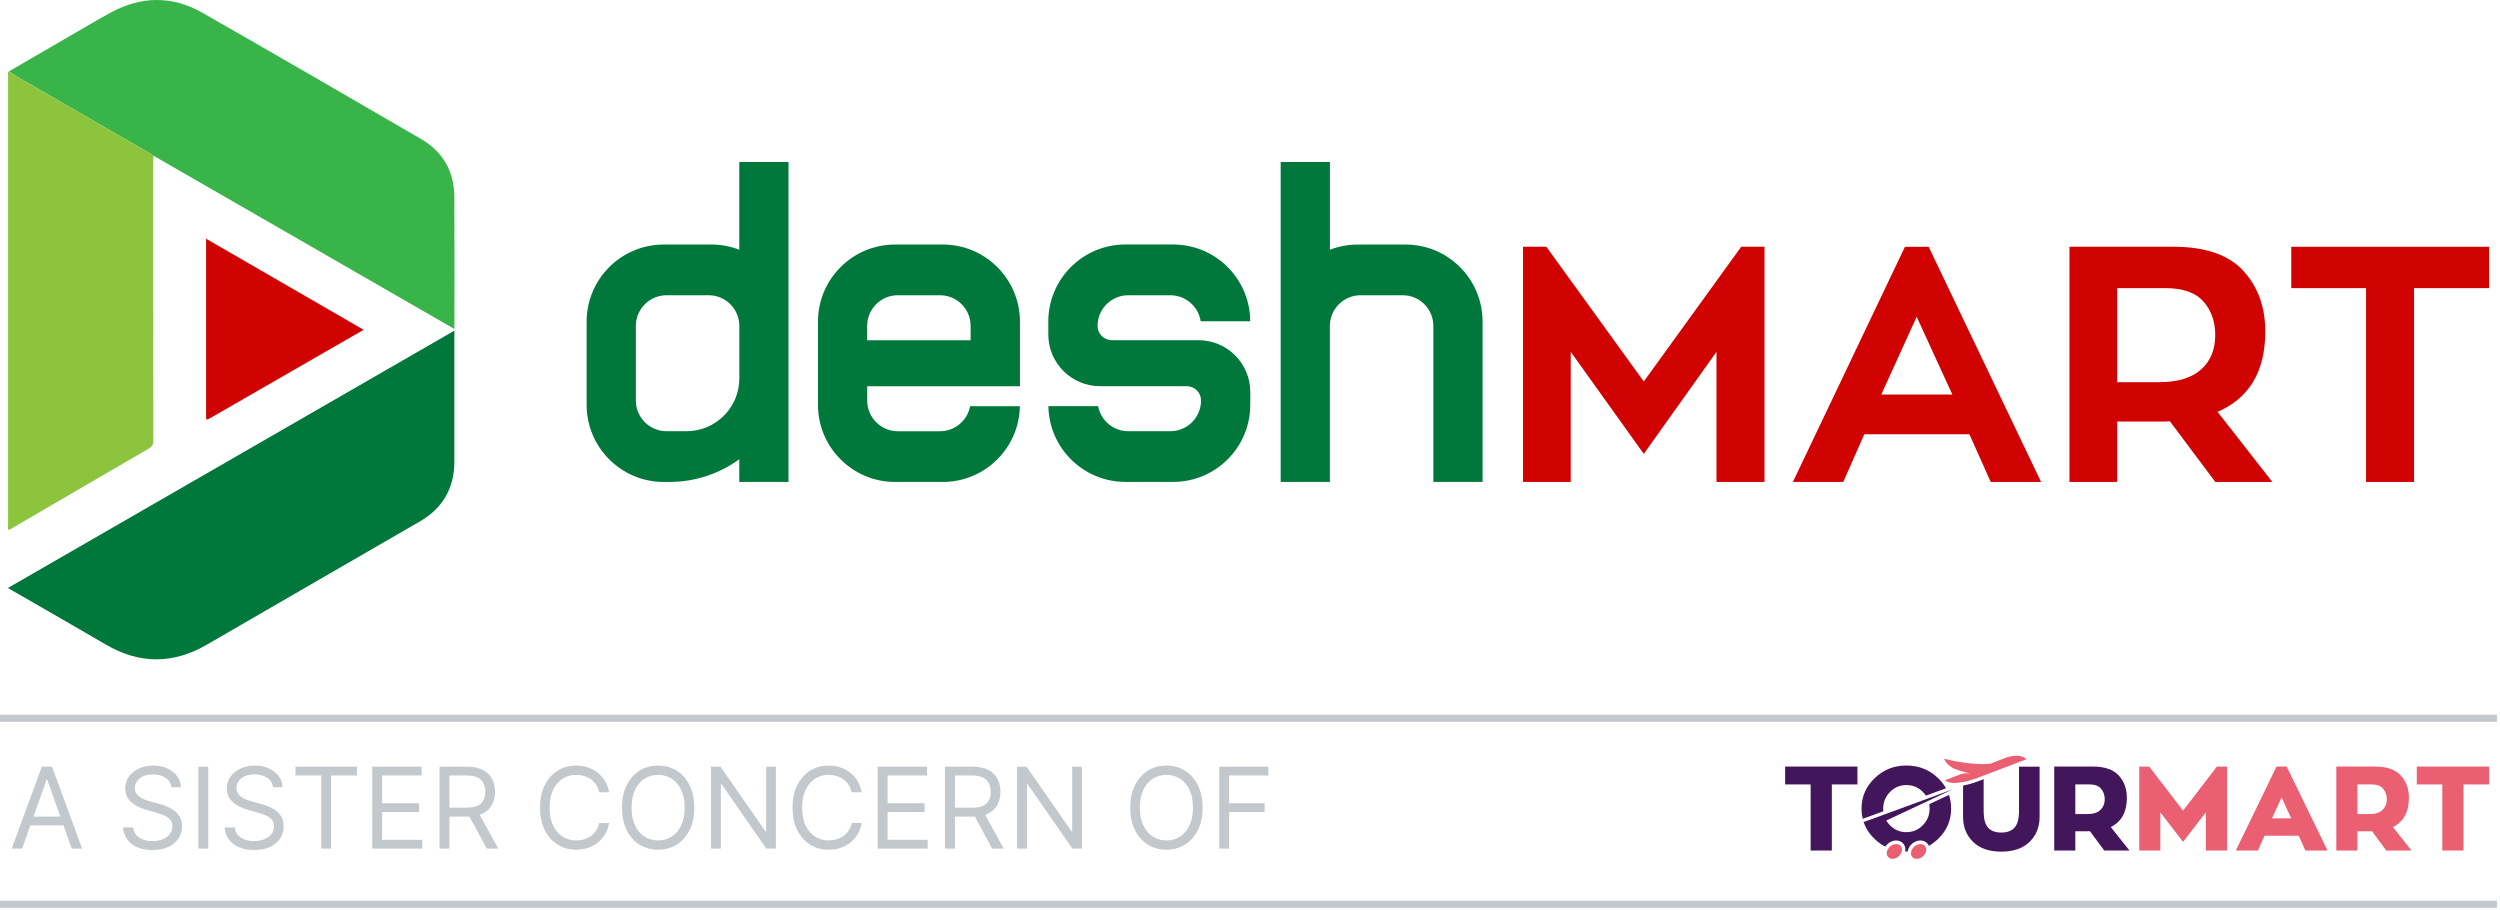
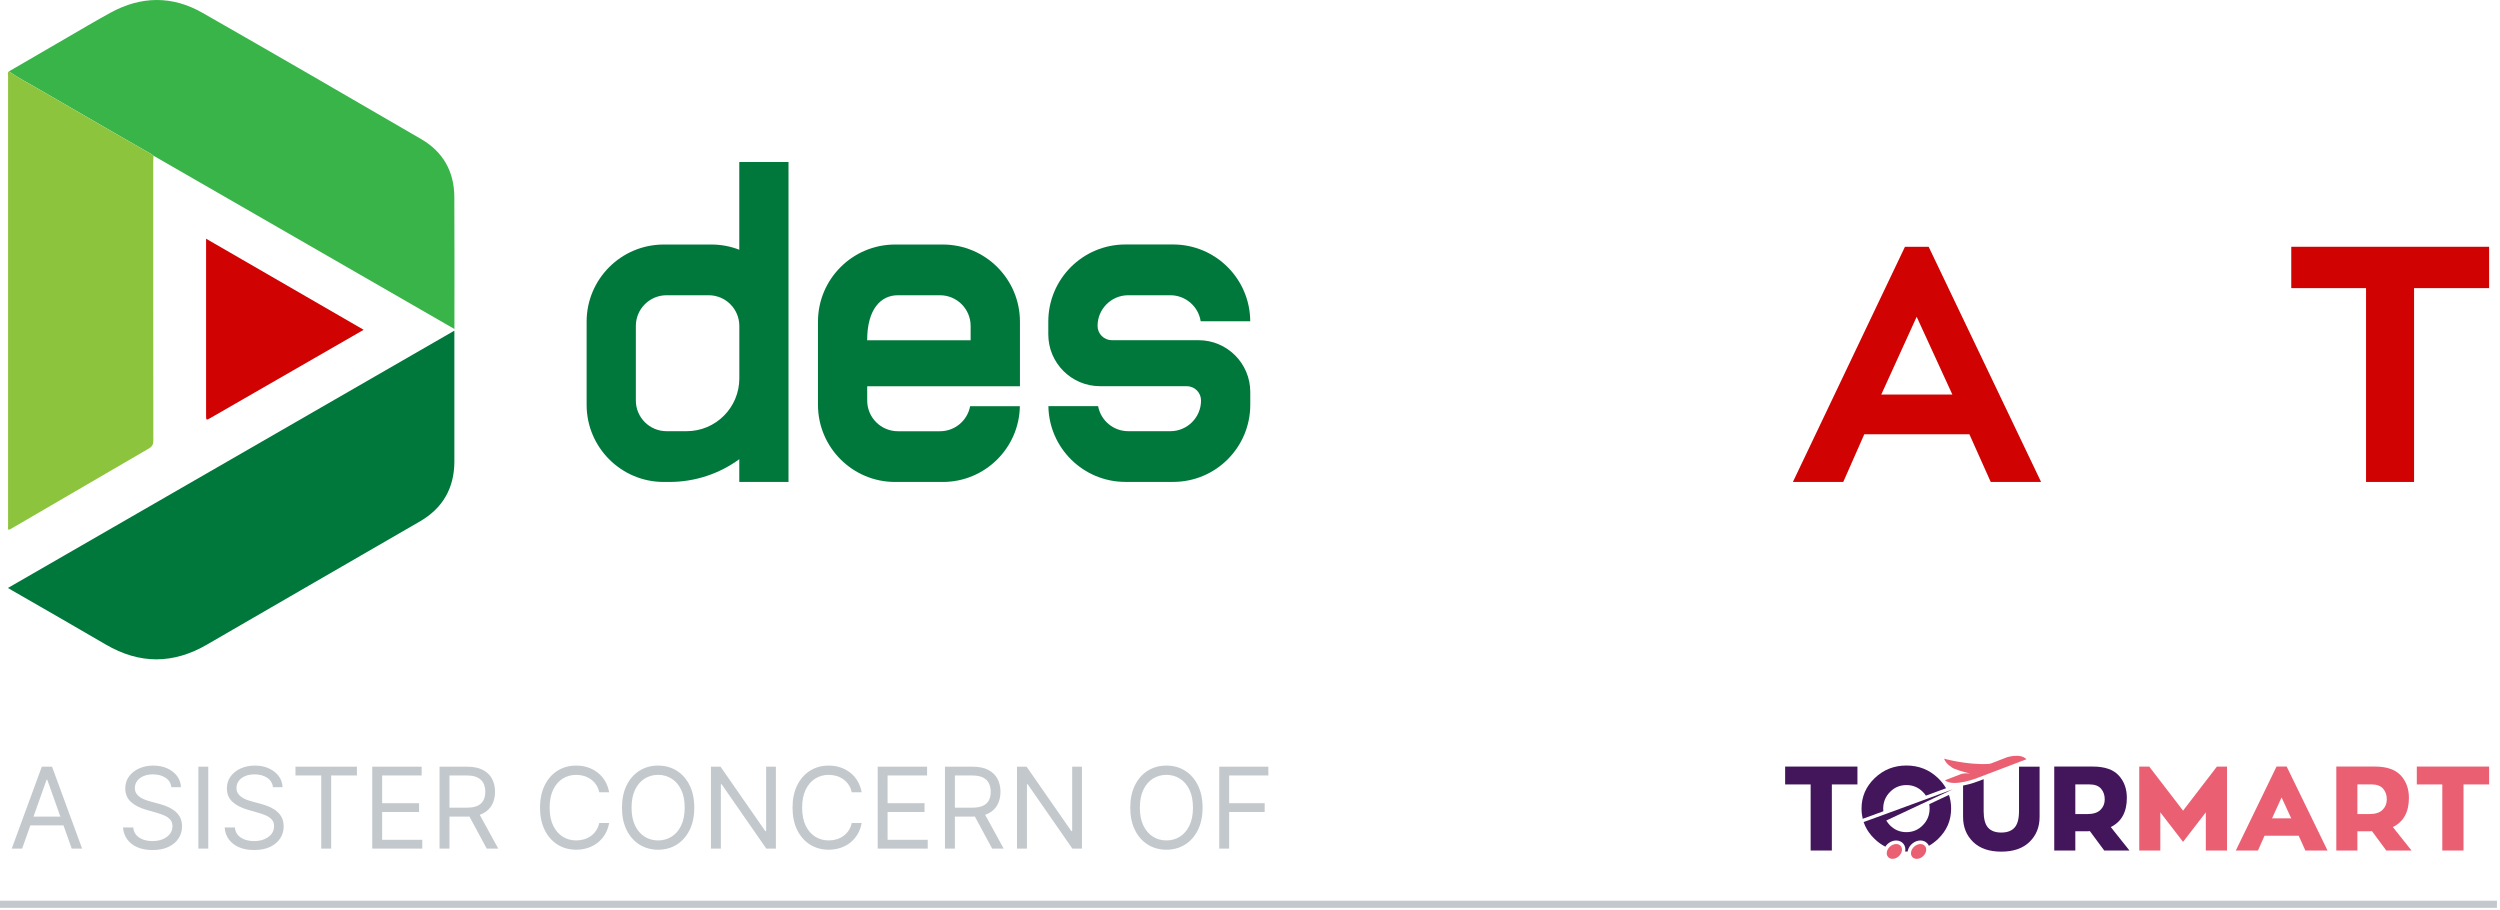
<svg xmlns="http://www.w3.org/2000/svg" width="555" height="202" viewBox="0 0 555 202" fill="none">
  <path d="M100.872 73.405C100.872 73.955 100.872 74.305 100.872 74.655C100.872 83.915 100.882 93.185 100.872 102.445C100.862 108.325 98.322 112.805 93.222 115.755C77.482 124.875 61.712 133.935 45.992 143.075C38.452 147.465 30.992 147.485 23.462 143.075C16.592 139.045 9.672 135.105 2.772 131.125C2.462 130.945 2.162 130.765 1.762 130.525C34.792 111.495 67.732 92.505 100.872 73.405Z" fill="#01783B" />
  <path d="M1.971 15.855C6.251 13.365 10.531 10.875 14.811 8.395C18.041 6.525 21.241 4.615 24.521 2.825C31.321 -0.895 38.221 -0.995 44.951 2.845C61.181 12.115 77.351 21.485 93.511 30.885C98.361 33.705 100.831 38.085 100.861 43.695C100.921 53.095 100.881 62.505 100.881 71.915C100.881 72.225 100.881 72.535 100.881 73.035C78.501 60.145 56.281 47.355 34.071 34.565C33.871 34.425 33.681 34.255 33.471 34.135C30.871 32.635 28.261 31.155 25.661 29.655C19.871 26.315 14.091 22.975 8.311 19.615C6.191 18.385 4.001 17.245 1.971 15.855Z" fill="#39B449" />
  <path d="M1.971 15.855C4.011 17.245 6.191 18.386 8.321 19.625C14.101 22.985 19.881 26.326 25.671 29.666C28.271 31.166 30.881 32.656 33.481 34.145C33.691 34.266 33.881 34.425 34.081 34.575C34.061 35.045 34.021 35.505 34.021 35.975C34.021 56.586 34.011 77.195 34.041 97.805C34.041 98.665 33.781 99.145 33.031 99.576C22.881 105.465 12.751 111.385 2.611 117.295C2.401 117.415 2.181 117.525 1.961 117.645C1.661 117.385 1.791 117.085 1.791 116.825C1.781 83.505 1.781 50.185 1.791 16.866C1.781 16.515 1.611 16.125 1.971 15.855Z" fill="#8DC43E" />
  <path d="M45.75 52.995C57.49 59.785 69.05 66.465 80.73 73.215C76.93 75.405 73.27 77.515 69.61 79.615C62 83.995 54.39 88.375 46.78 92.755C45.76 93.345 45.75 93.345 45.75 92.155C45.75 79.455 45.75 66.755 45.75 54.055C45.75 53.785 45.75 53.495 45.75 52.995Z" fill="#D00202" />
-   <path d="M391.721 54.774V106.984H381.061V78.104L364.921 100.764L348.701 78.104V106.984H338.111V54.774H343.291L364.921 84.694L386.551 54.774H391.721Z" fill="#D00202" />
  <path d="M437.202 96.404H413.871L409.202 106.994H398.021L422.901 54.784H428.161L453.121 106.994H441.941L437.202 96.404ZM417.642 87.584H433.422L425.501 70.324L417.642 87.584Z" fill="#D00202" />
-   <path d="M481.712 93.514C481.312 93.564 480.652 93.584 479.712 93.584H470.012V106.984H459.422V54.774H482.452C489.562 54.774 494.742 56.554 498.002 60.104C501.262 63.654 502.892 68.154 502.892 73.584C502.892 82.424 499.362 88.374 492.302 91.434L504.452 106.984H491.792L481.712 93.514ZM470.002 84.844H479.332C483.432 84.844 486.532 83.904 488.632 82.034C490.732 80.154 491.782 77.614 491.782 74.404C491.782 71.394 490.902 68.894 489.152 66.924C487.402 64.954 484.602 63.964 480.742 63.964H470.002V84.844Z" fill="#D00202" />
  <path d="M552.582 63.964H535.922V106.994H525.262V63.964H508.662V54.784H552.582V63.964Z" fill="#D00202" />
  <path d="M164.13 55.445C162.21 54.695 160.13 54.285 157.94 54.285H147.35C137.9 54.285 130.23 61.955 130.23 71.405V89.875C130.23 99.325 137.9 106.995 147.35 106.995H148.59C154.39 106.995 159.76 105.125 164.12 101.945V106.995H175.05V35.965H164.12V55.445H164.13ZM164.13 84.015C164.13 90.485 158.89 95.725 152.42 95.725H147.98C144.21 95.725 141.16 92.675 141.16 88.915V72.355C141.16 68.595 144.21 65.545 147.98 65.545H157.32C161.09 65.545 164.13 68.595 164.13 72.355V84.015Z" fill="#01783B" />
  <path d="M250.471 65.544H259.811C263.221 65.544 266.051 68.054 266.551 71.324H277.551C277.511 61.904 269.851 54.274 260.431 54.274H249.841C240.381 54.274 232.721 61.934 232.721 71.394V74.244C232.721 80.584 237.861 85.734 244.211 85.734H263.461C265.211 85.734 266.631 87.154 266.631 88.904C266.631 92.674 263.581 95.724 259.811 95.724H250.471C247.141 95.724 244.361 93.324 243.781 90.164H232.741C232.891 99.484 240.501 106.984 249.851 106.984H260.441C269.901 106.984 277.561 99.324 277.561 89.864V87.014C277.561 80.674 272.421 75.524 266.071 75.524H246.831C245.081 75.524 243.661 74.104 243.661 72.354V72.344C243.661 68.594 246.711 65.544 250.471 65.544Z" fill="#01783B" />
-   <path d="M209.3 54.285H198.71C189.26 54.285 181.59 61.955 181.59 71.405V89.875C181.59 99.325 189.26 106.995 198.71 106.995H209.3C218.65 106.995 226.26 99.485 226.41 90.175H215.37C214.78 93.335 212.01 95.735 208.68 95.735H199.34C195.57 95.735 192.52 92.685 192.52 88.925V85.745H226.43V71.405C226.42 61.945 218.75 54.285 209.3 54.285ZM215.49 75.535H192.51V72.355C192.51 68.595 195.56 65.545 199.33 65.545H208.67C212.44 65.545 215.48 68.595 215.48 72.355V75.535H215.49Z" fill="#01783B" />
-   <path d="M312.021 54.285H301.431C299.251 54.285 297.161 54.695 295.241 55.445V35.965H284.311V71.405V77.125V106.995H295.231V72.275C295.281 68.555 298.311 65.545 302.051 65.545H311.391C315.161 65.545 318.211 68.595 318.201 72.355V106.995H329.131V71.405C329.141 61.945 321.471 54.285 312.021 54.285Z" fill="#01783B" />
-   <path d="M554.32 158.655H0V160.235H554.32V158.655Z" fill="#C2C8CC" />
+   <path d="M209.3 54.285H198.71C189.26 54.285 181.59 61.955 181.59 71.405V89.875C181.59 99.325 189.26 106.995 198.71 106.995H209.3C218.65 106.995 226.26 99.485 226.41 90.175H215.37C214.78 93.335 212.01 95.735 208.68 95.735H199.34C195.57 95.735 192.52 92.685 192.52 88.925V85.745H226.43V71.405C226.42 61.945 218.75 54.285 209.3 54.285ZM215.49 75.535H192.51C192.51 68.595 195.56 65.545 199.33 65.545H208.67C212.44 65.545 215.48 68.595 215.48 72.355V75.535H215.49Z" fill="#01783B" />
  <path d="M554.32 199.955H0V201.535H554.32V199.955Z" fill="#C2C8CC" />
  <path d="M4.914 188.389H2.606L9.282 170.207H11.555L18.231 188.389H15.923L10.489 173.083H10.348L4.914 188.389ZM5.767 181.286H15.07V183.24H5.767V181.286ZM38.038 174.752C37.931 173.853 37.499 173.154 36.741 172.657C35.984 172.16 35.054 171.911 33.954 171.911C33.149 171.911 32.444 172.042 31.841 172.302C31.243 172.562 30.775 172.921 30.438 173.376C30.107 173.832 29.941 174.35 29.941 174.93C29.941 175.415 30.056 175.832 30.287 176.182C30.524 176.525 30.826 176.812 31.193 177.043C31.56 177.268 31.944 177.454 32.347 177.602C32.749 177.744 33.119 177.86 33.456 177.948L35.303 178.445C35.777 178.57 36.303 178.741 36.883 178.96C37.469 179.179 38.029 179.478 38.561 179.857C39.1 180.23 39.544 180.709 39.893 181.295C40.242 181.881 40.417 182.6 40.417 183.453C40.417 184.435 40.159 185.323 39.644 186.116C39.135 186.909 38.39 187.539 37.407 188.007C36.431 188.474 35.244 188.708 33.847 188.708C32.545 188.708 31.418 188.498 30.465 188.078C29.518 187.658 28.772 187.072 28.227 186.32C27.689 185.568 27.384 184.695 27.313 183.701H29.586C29.645 184.388 29.876 184.956 30.278 185.406C30.687 185.85 31.201 186.181 31.823 186.4C32.45 186.613 33.125 186.72 33.847 186.72C34.688 186.72 35.442 186.584 36.111 186.311C36.78 186.033 37.309 185.648 37.7 185.157C38.091 184.66 38.286 184.08 38.286 183.417C38.286 182.813 38.117 182.322 37.78 181.943C37.443 181.565 36.999 181.257 36.448 181.02C35.898 180.783 35.303 180.576 34.664 180.399L32.427 179.759C31.006 179.351 29.882 178.768 29.053 178.01C28.224 177.253 27.81 176.262 27.81 175.036C27.81 174.018 28.085 173.131 28.636 172.373C29.192 171.61 29.938 171.018 30.873 170.597C31.814 170.171 32.865 169.958 34.025 169.958C35.197 169.958 36.238 170.168 37.15 170.589C38.061 171.003 38.783 171.571 39.316 172.293C39.855 173.015 40.139 173.835 40.168 174.752H38.038ZM46.238 170.207V188.389H44.037V170.207H46.238ZM60.596 174.752C60.489 173.853 60.057 173.154 59.3 172.657C58.542 172.16 57.613 171.911 56.512 171.911C55.707 171.911 55.003 172.042 54.399 172.302C53.802 172.562 53.334 172.921 52.997 173.376C52.665 173.832 52.499 174.35 52.499 174.93C52.499 175.415 52.615 175.832 52.846 176.182C53.082 176.525 53.384 176.812 53.751 177.043C54.118 177.268 54.503 177.454 54.905 177.602C55.308 177.744 55.678 177.86 56.015 177.948L57.862 178.445C58.335 178.57 58.862 178.741 59.442 178.96C60.028 179.179 60.587 179.478 61.12 179.857C61.658 180.23 62.102 180.709 62.452 181.295C62.801 181.881 62.975 182.6 62.975 183.453C62.975 184.435 62.718 185.323 62.203 186.116C61.694 186.909 60.948 187.539 59.966 188.007C58.989 188.474 57.803 188.708 56.406 188.708C55.104 188.708 53.976 188.498 53.023 188.078C52.076 187.658 51.331 187.072 50.786 186.32C50.248 185.568 49.943 184.695 49.872 183.701H52.144C52.203 184.388 52.434 184.956 52.837 185.406C53.245 185.85 53.76 186.181 54.382 186.4C55.009 186.613 55.684 186.72 56.406 186.72C57.246 186.72 58.001 186.584 58.67 186.311C59.338 186.033 59.868 185.648 60.259 185.157C60.649 184.66 60.845 184.08 60.845 183.417C60.845 182.813 60.676 182.322 60.339 181.943C60.001 181.565 59.557 181.257 59.007 181.02C58.456 180.783 57.862 180.576 57.222 180.399L54.985 179.759C53.565 179.351 52.44 178.768 51.612 178.01C50.783 177.253 50.369 176.262 50.369 175.036C50.369 174.018 50.644 173.131 51.194 172.373C51.751 171.61 52.496 171.018 53.432 170.597C54.373 170.171 55.423 169.958 56.583 169.958C57.755 169.958 58.797 170.168 59.708 170.589C60.62 171.003 61.342 171.571 61.874 172.293C62.413 173.015 62.697 173.835 62.727 174.752H60.596ZM65.601 172.16V170.207H79.237V172.16H73.52V188.389H71.318V172.16H65.601ZM82.635 188.389V170.207H93.608V172.16H84.837V178.303H93.04V180.257H84.837V186.436H93.75V188.389H82.635ZM97.577 188.389V170.207H103.72C105.141 170.207 106.307 170.45 107.218 170.935C108.129 171.414 108.804 172.074 109.242 172.915C109.68 173.755 109.899 174.711 109.899 175.782C109.899 176.853 109.68 177.803 109.242 178.632C108.804 179.461 108.132 180.112 107.227 180.585C106.321 181.053 105.164 181.286 103.756 181.286H98.784V179.298H103.685C104.655 179.298 105.437 179.156 106.028 178.872C106.626 178.588 107.058 178.185 107.325 177.664C107.597 177.137 107.733 176.51 107.733 175.782C107.733 175.054 107.597 174.418 107.325 173.873C107.052 173.329 106.617 172.909 106.02 172.613C105.422 172.311 104.632 172.16 103.649 172.16H99.778V188.389H97.577ZM106.135 180.221L110.609 188.389H108.053L103.649 180.221H106.135ZM135.23 175.889H133.028C132.898 175.255 132.67 174.699 132.345 174.22C132.025 173.74 131.634 173.338 131.173 173.012C130.717 172.681 130.211 172.432 129.655 172.267C129.098 172.101 128.518 172.018 127.915 172.018C126.814 172.018 125.816 172.296 124.923 172.852C124.035 173.409 123.328 174.229 122.801 175.312C122.28 176.395 122.02 177.723 122.02 179.298C122.02 180.872 122.28 182.201 122.801 183.284C123.328 184.367 124.035 185.187 124.923 185.743C125.816 186.299 126.814 186.578 127.915 186.578C128.518 186.578 129.098 186.495 129.655 186.329C130.211 186.163 130.717 185.918 131.173 185.592C131.634 185.261 132.025 184.855 132.345 184.376C132.67 183.891 132.898 183.334 133.028 182.707H135.23C135.064 183.636 134.762 184.468 134.324 185.202C133.886 185.935 133.342 186.56 132.691 187.075C132.04 187.584 131.309 187.971 130.498 188.238C129.693 188.504 128.832 188.637 127.915 188.637C126.364 188.637 124.985 188.258 123.777 187.501C122.57 186.743 121.62 185.666 120.928 184.269C120.235 182.873 119.889 181.215 119.889 179.298C119.889 177.38 120.235 175.723 120.928 174.326C121.62 172.929 122.57 171.852 123.777 171.095C124.985 170.337 126.364 169.958 127.915 169.958C128.832 169.958 129.693 170.091 130.498 170.358C131.309 170.624 132.04 171.015 132.691 171.53C133.342 172.039 133.886 172.66 134.324 173.394C134.762 174.122 135.064 174.954 135.23 175.889ZM154.129 179.298C154.129 181.215 153.782 182.873 153.09 184.269C152.397 185.666 151.447 186.743 150.24 187.501C149.033 188.258 147.654 188.637 146.103 188.637C144.552 188.637 143.173 188.258 141.966 187.501C140.759 186.743 139.809 185.666 139.116 184.269C138.424 182.873 138.077 181.215 138.077 179.298C138.077 177.38 138.424 175.723 139.116 174.326C139.809 172.929 140.759 171.852 141.966 171.095C143.173 170.337 144.552 169.958 146.103 169.958C147.654 169.958 149.033 170.337 150.24 171.095C151.447 171.852 152.397 172.929 153.09 174.326C153.782 175.723 154.129 177.38 154.129 179.298ZM151.998 179.298C151.998 177.723 151.734 176.395 151.208 175.312C150.687 174.229 149.98 173.409 149.086 172.852C148.198 172.296 147.204 172.018 146.103 172.018C145.002 172.018 144.005 172.296 143.111 172.852C142.223 173.409 141.516 174.229 140.989 175.312C140.469 176.395 140.208 177.723 140.208 179.298C140.208 180.872 140.469 182.201 140.989 183.284C141.516 184.367 142.223 185.187 143.111 185.743C144.005 186.299 145.002 186.578 146.103 186.578C147.204 186.578 148.198 186.299 149.086 185.743C149.98 185.187 150.687 184.367 151.208 183.284C151.734 182.201 151.998 180.872 151.998 179.298ZM172.248 170.207V188.389H170.118L160.21 174.113H160.032V188.389H157.831V170.207H159.961L169.904 184.518H170.082V170.207H172.248ZM191.285 175.889H189.083C188.953 175.255 188.725 174.699 188.399 174.22C188.08 173.74 187.689 173.338 187.227 173.012C186.772 172.681 186.266 172.432 185.709 172.267C185.153 172.101 184.573 172.018 183.969 172.018C182.868 172.018 181.871 172.296 180.977 172.852C180.09 173.409 179.382 174.229 178.856 175.312C178.335 176.395 178.074 177.723 178.074 179.298C178.074 180.872 178.335 182.201 178.856 183.284C179.382 184.367 180.09 185.187 180.977 185.743C181.871 186.299 182.868 186.578 183.969 186.578C184.573 186.578 185.153 186.495 185.709 186.329C186.266 186.163 186.772 185.918 187.227 185.592C187.689 185.261 188.08 184.855 188.399 184.376C188.725 183.891 188.953 183.334 189.083 182.707H191.285C191.119 183.636 190.817 184.468 190.379 185.202C189.941 185.935 189.397 186.56 188.745 187.075C188.094 187.584 187.363 187.971 186.553 188.238C185.748 188.504 184.887 188.637 183.969 188.637C182.419 188.637 181.04 188.258 179.832 187.501C178.625 186.743 177.675 185.666 176.982 184.269C176.29 182.873 175.944 181.215 175.944 179.298C175.944 177.38 176.29 175.723 176.982 174.326C177.675 172.929 178.625 171.852 179.832 171.095C181.04 170.337 182.419 169.958 183.969 169.958C184.887 169.958 185.748 170.091 186.553 170.358C187.363 170.624 188.094 171.015 188.745 171.53C189.397 172.039 189.941 172.66 190.379 173.394C190.817 174.122 191.119 174.954 191.285 175.889ZM194.842 188.389V170.207H205.815V172.16H197.044V178.303H205.247V180.257H197.044V186.436H205.957V188.389H194.842ZM209.784 188.389V170.207H215.927C217.348 170.207 218.514 170.45 219.425 170.935C220.337 171.414 221.011 172.074 221.449 172.915C221.887 173.755 222.106 174.711 222.106 175.782C222.106 176.853 221.887 177.803 221.449 178.632C221.011 179.461 220.339 180.112 219.434 180.585C218.528 181.053 217.371 181.286 215.963 181.286H210.991V179.298H215.892C216.862 179.298 217.644 179.156 218.235 178.872C218.833 178.588 219.265 178.185 219.532 177.664C219.804 177.137 219.94 176.51 219.94 175.782C219.94 175.054 219.804 174.418 219.532 173.873C219.259 173.329 218.824 172.909 218.227 172.613C217.629 172.311 216.839 172.16 215.856 172.16H211.985V188.389H209.784ZM218.342 180.221L222.816 188.389H220.26L215.856 180.221H218.342ZM240.193 170.207V188.389H238.062L228.154 174.113H227.977V188.389H225.775V170.207H227.906L237.849 184.518H238.026V170.207H240.193ZM266.97 179.298C266.97 181.215 266.624 182.873 265.932 184.269C265.239 185.666 264.289 186.743 263.082 187.501C261.874 188.258 260.495 188.637 258.945 188.637C257.394 188.637 256.015 188.258 254.808 187.501C253.6 186.743 252.65 185.666 251.958 184.269C251.265 182.873 250.919 181.215 250.919 179.298C250.919 177.38 251.265 175.723 251.958 174.326C252.65 172.929 253.6 171.852 254.808 171.095C256.015 170.337 257.394 169.958 258.945 169.958C260.495 169.958 261.874 170.337 263.082 171.095C264.289 171.852 265.239 172.929 265.932 174.326C266.624 175.723 266.97 177.38 266.97 179.298ZM264.84 179.298C264.84 177.723 264.576 176.395 264.05 175.312C263.529 174.229 262.821 173.409 261.928 172.852C261.04 172.296 260.046 172.018 258.945 172.018C257.844 172.018 256.847 172.296 255.953 172.852C255.065 173.409 254.358 174.229 253.831 175.312C253.31 176.395 253.05 177.723 253.05 179.298C253.05 180.872 253.31 182.201 253.831 183.284C254.358 184.367 255.065 185.187 255.953 185.743C256.847 186.299 257.844 186.578 258.945 186.578C260.046 186.578 261.04 186.299 261.928 185.743C262.821 185.187 263.529 184.367 264.05 183.284C264.576 182.201 264.84 180.872 264.84 179.298ZM270.672 188.389V170.207H281.574V172.16H272.874V178.303H280.758V180.257H272.874V188.389H270.672Z" fill="#C2C8CC" />
  <path d="M449.87 168.555L439.01 172.685C439.01 172.685 433.69 174.825 431.77 173.225L435.46 171.795C435.46 171.795 436.34 171.585 437.36 171.715C437.36 171.715 435.23 171.245 433.67 170.585C433.67 170.585 431.95 169.655 431.59 168.425C431.59 168.425 436.64 169.845 441.38 169.595C441.38 169.595 441.87 169.595 442.45 169.315L445.57 168.105C445.58 168.115 448.55 167.135 449.87 168.555Z" fill="#EB5F72" />
  <path d="M412.351 174.146H406.671V188.816H401.961V174.146H396.301V170.176H412.351V174.146Z" fill="#43165C" />
  <path d="M430.252 172.745C428.312 170.875 425.972 169.945 423.222 169.945C420.472 169.945 418.122 170.875 416.182 172.745C414.232 174.615 413.262 176.865 413.262 179.515C413.262 180.305 413.352 181.055 413.522 181.775C414.842 181.295 416.402 180.725 418.102 180.105C418.082 179.915 418.072 179.715 418.072 179.515C418.072 178.075 418.572 176.835 419.582 175.815C420.582 174.795 421.802 174.285 423.232 174.285C424.662 174.285 425.872 174.795 426.882 175.815C427.142 176.075 427.362 176.345 427.552 176.635C429.092 176.065 430.602 175.515 432.022 174.985C431.552 174.185 430.972 173.435 430.252 172.745Z" fill="#43165C" />
  <path d="M448.221 170.186V180.096C448.221 181.766 447.891 182.976 447.241 183.716C446.591 184.456 445.601 184.826 444.281 184.826C442.961 184.826 441.981 184.456 441.331 183.716C440.691 182.976 440.371 181.766 440.371 180.096V172.976L439.271 173.396C439.191 173.426 437.591 174.066 435.801 174.396V181.346C435.801 183.606 436.541 185.456 438.021 186.896C439.501 188.346 441.591 189.066 444.281 189.066C446.981 189.066 449.071 188.346 450.561 186.896C452.051 185.446 452.791 183.596 452.791 181.346V170.196H448.221V170.186Z" fill="#43165C" />
  <path d="M463.951 184.506C463.881 184.526 463.751 184.536 463.551 184.536H460.721V188.816H456.041V170.176H464.601C467.231 170.176 469.141 170.836 470.351 172.146C471.561 173.456 472.161 175.116 472.161 177.126C472.161 180.276 470.971 182.436 468.591 183.606L472.741 188.816H467.141L463.951 184.506ZM460.731 180.726H463.371C464.691 180.726 465.671 180.416 466.301 179.796C466.931 179.176 467.251 178.406 467.251 177.466C467.251 176.516 466.981 175.726 466.431 175.086C465.881 174.446 465.011 174.136 463.811 174.136H460.721V180.726H460.731Z" fill="#43165C" />
  <path d="M494.4 170.186V188.826H489.69V180.336L484.64 186.896L479.59 180.336V188.826H474.91V170.186H477.13L484.64 179.966L492.15 170.186H494.4Z" fill="#EB5F72" />
  <path d="M510.312 185.536H502.722L501.272 188.816H496.352L505.392 170.176H507.642L516.712 188.816H511.792L510.312 185.536ZM504.392 181.676H508.652L506.512 177.026L504.392 181.676Z" fill="#EB5F72" />
  <path d="M526.57 184.506C526.5 184.526 526.37 184.536 526.17 184.536H523.34V188.816H518.66V170.176H527.22C529.85 170.176 531.76 170.836 532.97 172.146C534.18 173.456 534.78 175.116 534.78 177.126C534.78 180.276 533.59 182.436 531.21 183.606L535.36 188.816H529.76L526.57 184.506ZM523.35 180.726H525.99C527.31 180.726 528.29 180.416 528.92 179.796C529.55 179.176 529.87 178.406 529.87 177.466C529.87 176.516 529.6 175.726 529.05 175.086C528.5 174.446 527.63 174.136 526.43 174.136H523.34V180.726H523.35Z" fill="#EB5F72" />
  <path d="M552.581 174.146H546.901V188.816H542.191V174.146H536.531V170.176H552.581V174.146Z" fill="#EB5F72" />
  <path d="M421.507 190.107C422.277 189.427 422.472 188.389 421.942 187.789C421.412 187.188 420.358 187.253 419.588 187.933C418.818 188.613 418.623 189.651 419.153 190.251C419.683 190.851 420.737 190.787 421.507 190.107Z" fill="#EB5F72" />
  <path d="M428.291 178.526C428.351 178.846 428.371 179.166 428.371 179.506C428.371 180.956 427.871 182.186 426.861 183.206C425.861 184.226 424.641 184.736 423.211 184.736C421.781 184.736 420.571 184.226 419.561 183.206C419.431 183.066 419.301 182.926 419.191 182.786C419.031 182.586 418.881 182.376 418.751 182.156L428.091 177.776L432.391 175.756L433.551 175.216C433.501 175.236 433.071 175.396 432.351 175.656C431.341 176.026 429.771 176.606 427.911 177.296C425.031 178.356 421.461 179.676 418.221 180.856C416.591 181.456 415.041 182.016 413.721 182.496C413.911 183.076 414.171 183.626 414.481 184.156C414.611 184.376 414.751 184.586 414.901 184.796C415.261 185.306 415.691 185.796 416.171 186.256C416.901 186.956 417.691 187.526 418.541 187.956C419.071 187.146 420.001 186.586 420.951 186.586C421.611 186.586 422.201 186.866 422.581 187.346C422.941 187.806 423.071 188.416 422.951 189.036C423.041 189.036 423.131 189.046 423.221 189.046C423.321 189.046 423.411 189.046 423.501 189.036C423.511 188.956 423.531 188.886 423.541 188.806C423.851 187.566 425.081 186.586 426.331 186.586C426.991 186.586 427.581 186.866 427.961 187.346C428.061 187.476 428.151 187.626 428.211 187.776C428.931 187.366 429.611 186.856 430.241 186.256C432.181 184.396 433.151 182.146 433.151 179.506C433.151 178.426 432.991 177.416 432.671 176.466L428.291 178.526Z" fill="#43165C" />
  <path d="M426.888 190.11C427.658 189.43 427.853 188.392 427.322 187.792C426.792 187.191 425.739 187.256 424.968 187.936C424.198 188.616 424.004 189.654 424.534 190.254C425.064 190.854 426.118 190.79 426.888 190.11Z" fill="#EB5F72" />
</svg>